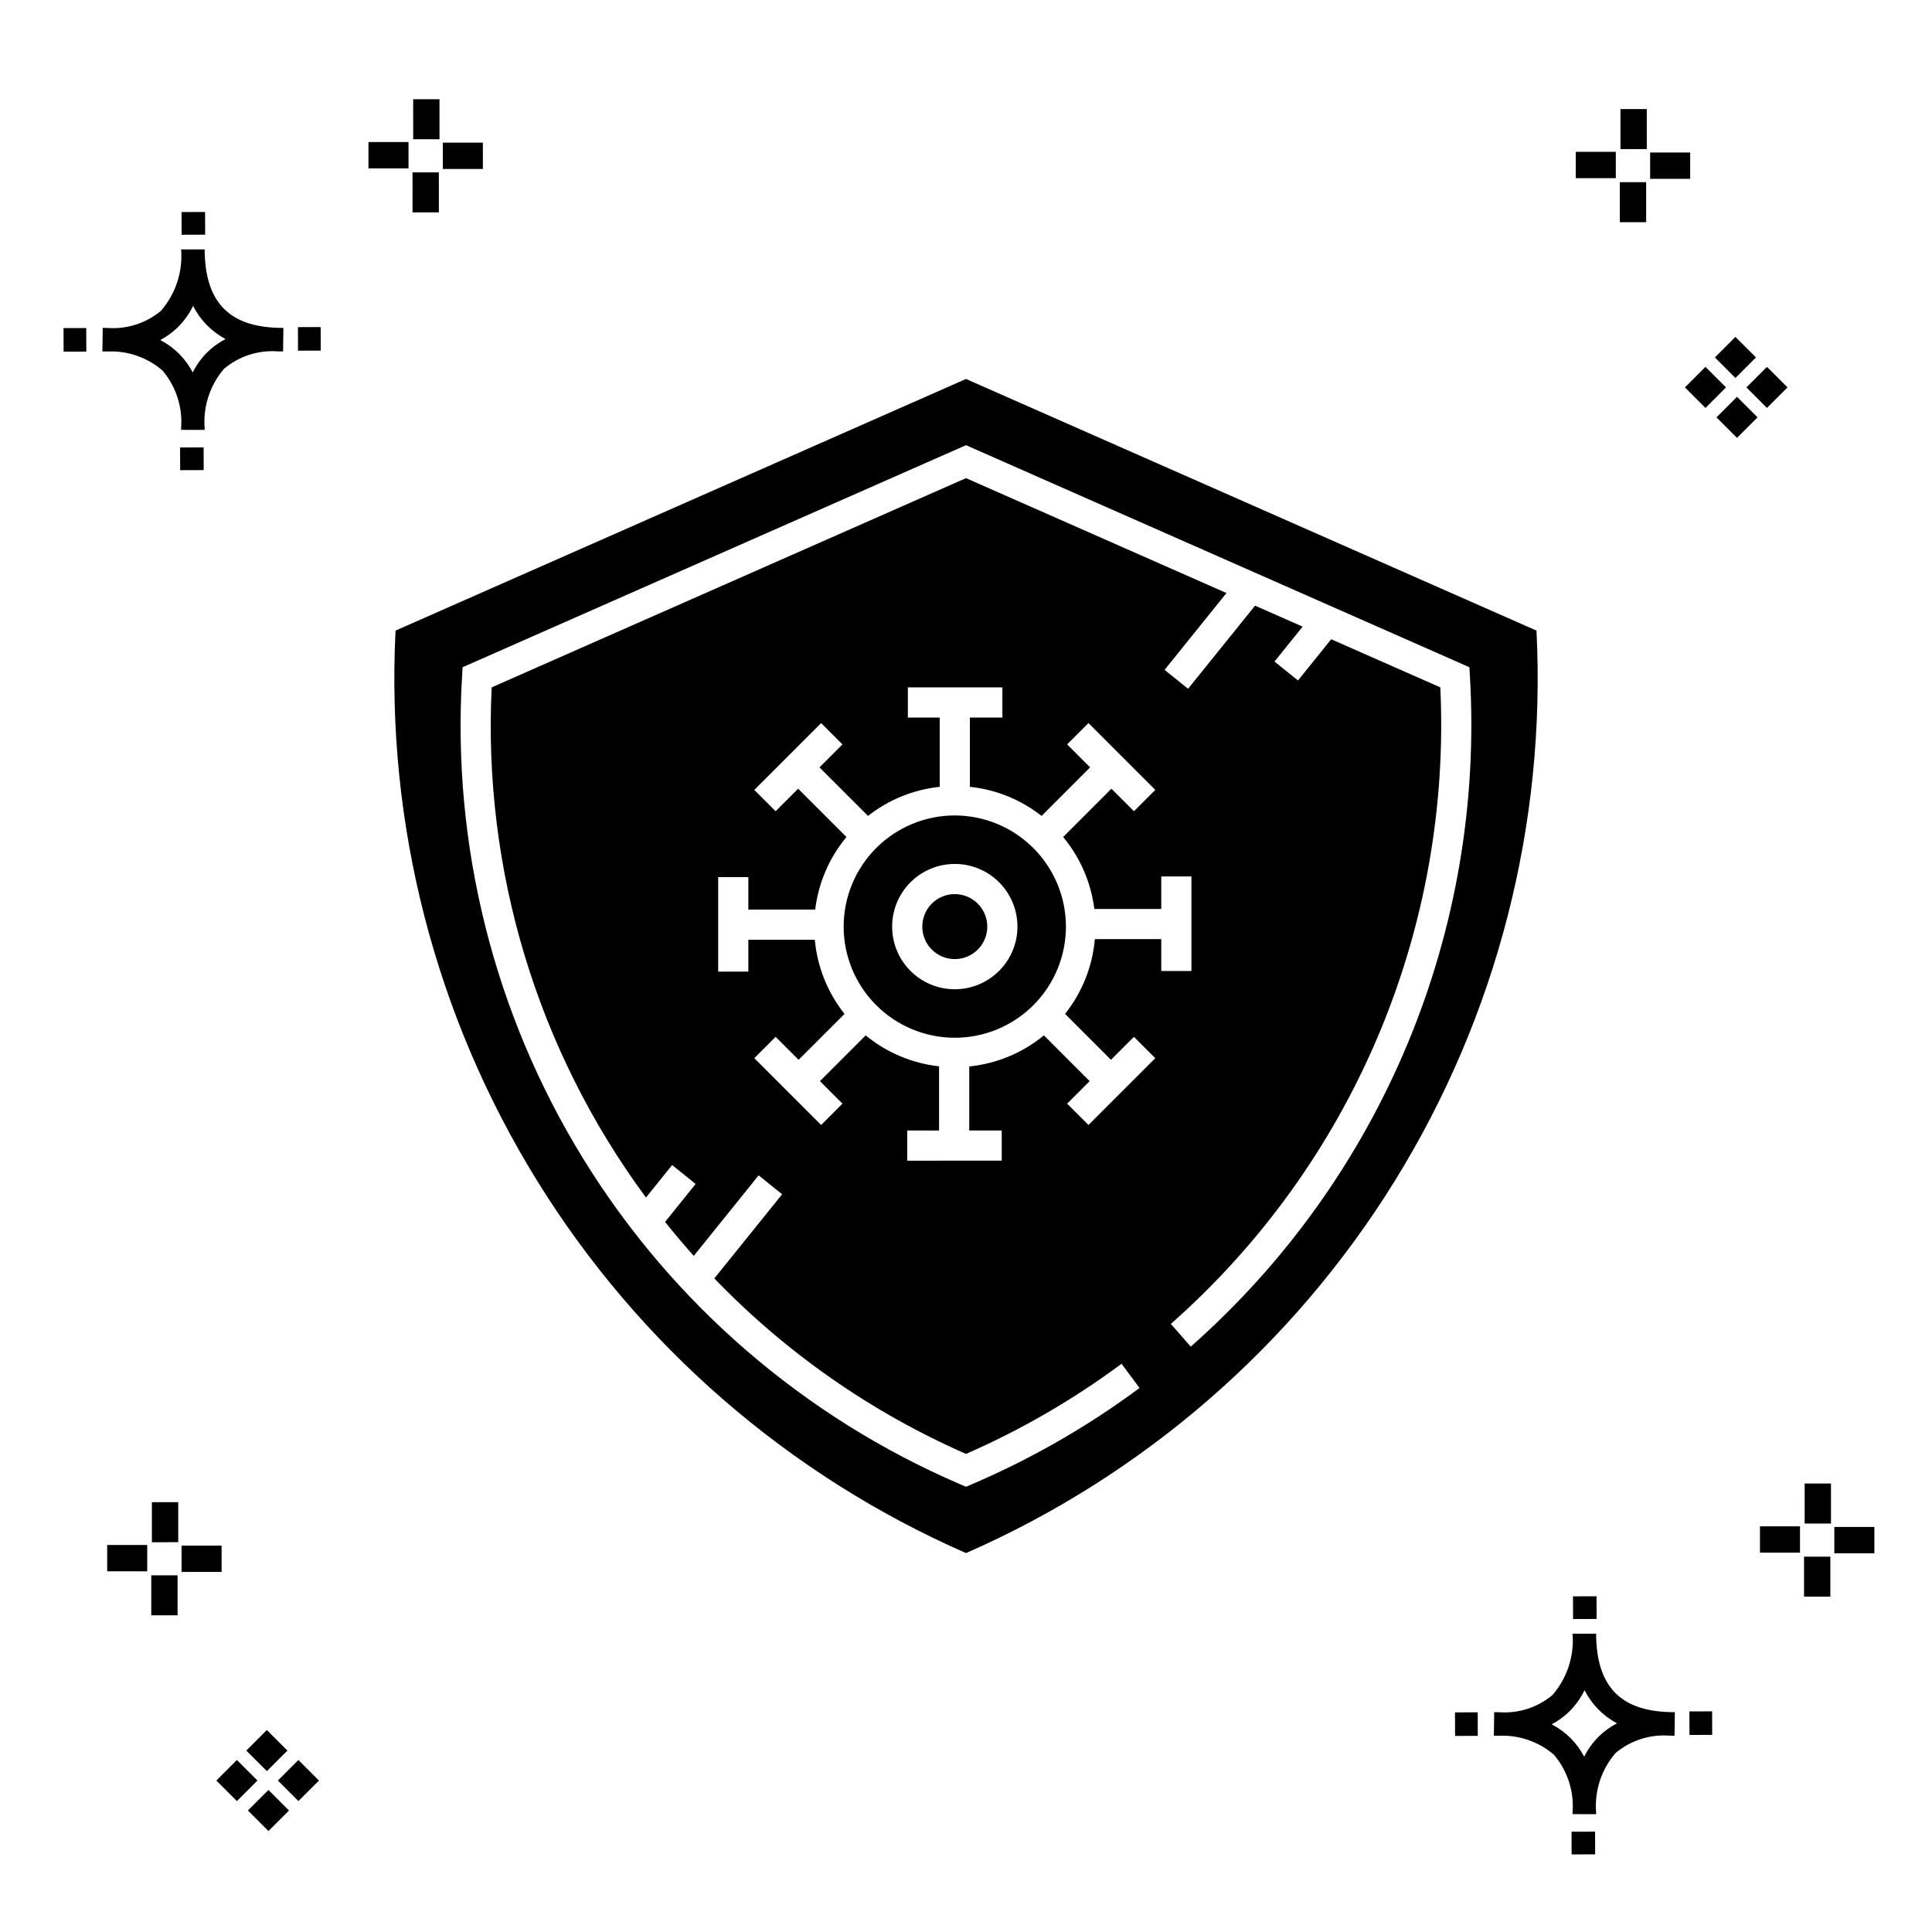
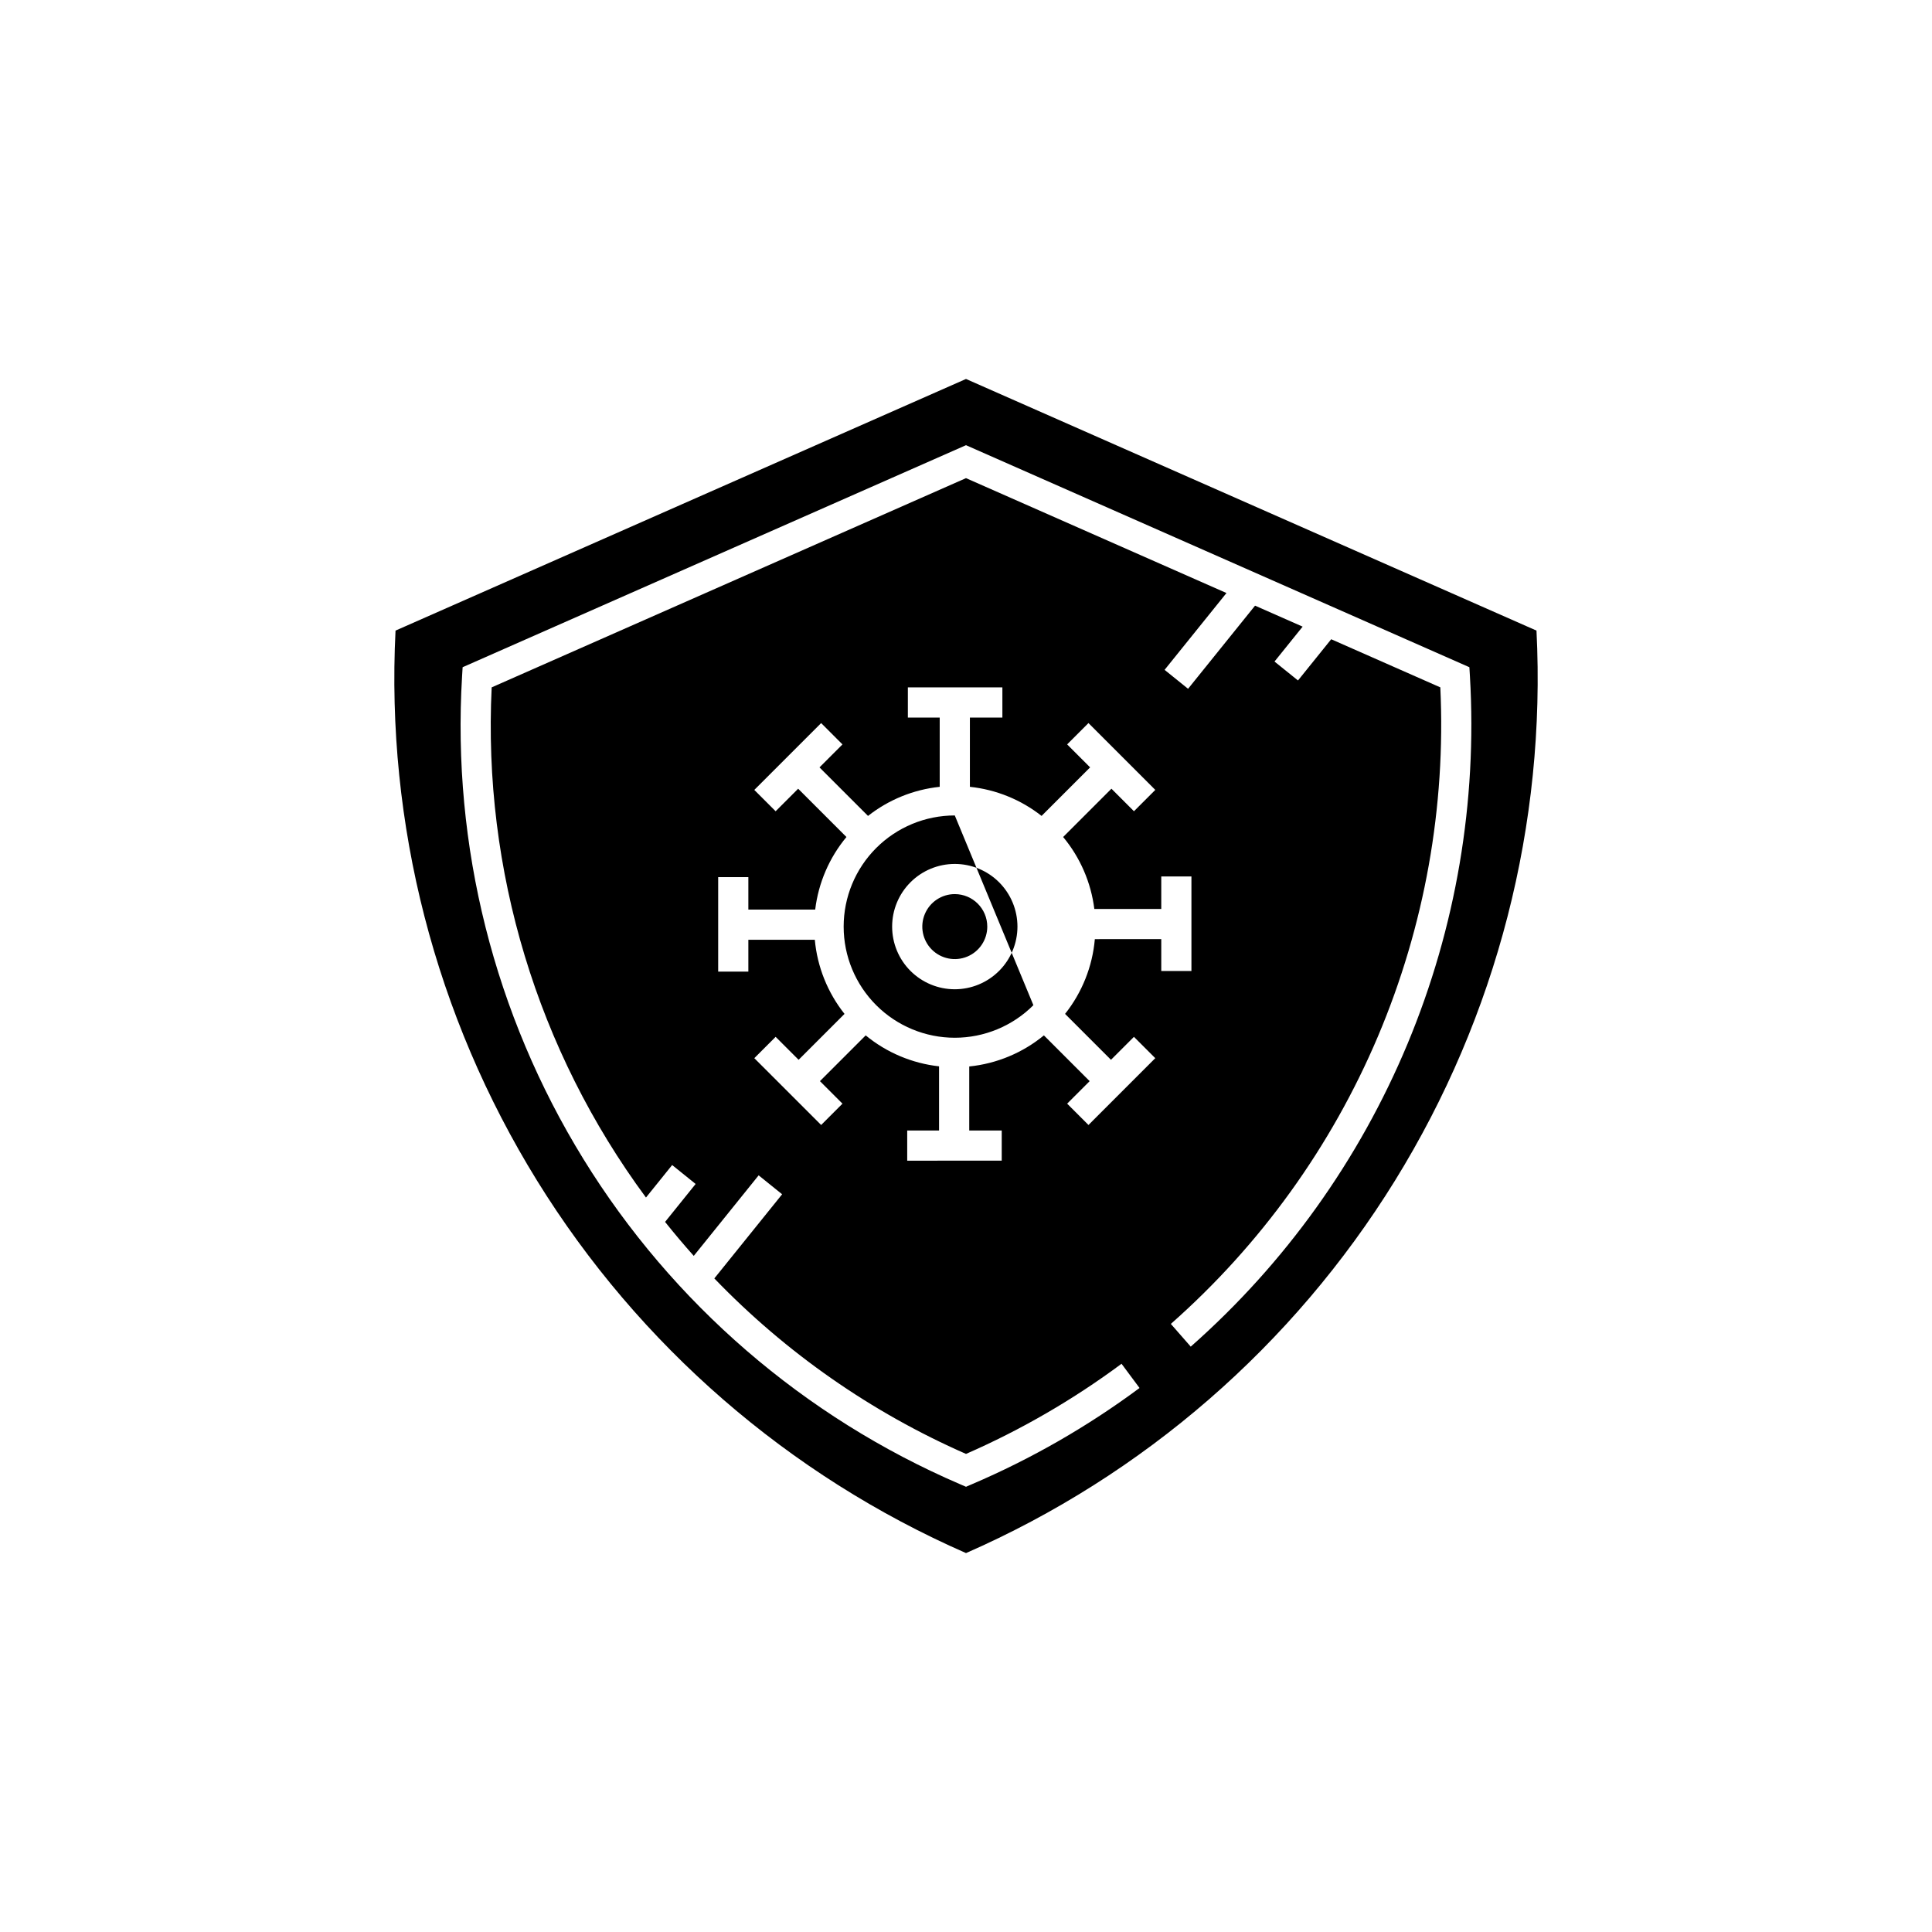
<svg xmlns="http://www.w3.org/2000/svg" fill="#000000" width="800px" height="800px" version="1.1" viewBox="144 144 512 512">
  <g>
-     <path d="m197.96 262.56 0.02 6.016-6.238 0.02-0.02-6.016zm19.738-31.68c0.434 0.023 0.93 0.008 1.402 0.02l-0.082 6.238c-0.449 0.008-0.93-0.004-1.387-0.02v-0.004c-5.172-0.379-10.285 1.277-14.254 4.617-3.746 4.352-5.598 10.023-5.141 15.75v0.449l-6.238-0.016v-0.445c0.434-5.535-1.328-11.02-4.914-15.262-4.047-3.504-9.285-5.316-14.633-5.055h-0.004c-0.434 0-0.867-0.008-1.312-0.02l0.09-6.238c0.441 0 0.879 0.008 1.309 0.02h-0.004c5.129 0.375 10.203-1.266 14.148-4.566 3.879-4.484 5.797-10.34 5.32-16.254l6.238 0.008c0.074 13.766 6.266 20.395 19.461 20.777zm-13.922 2.969h-0.004c-3.703-1.969-6.707-5.031-8.602-8.773-1.043 2.148-2.453 4.098-4.164 5.762-1.352 1.301-2.879 2.406-4.539 3.277 3.691 1.902 6.699 4.902 8.609 8.586 1.004-2.019 2.336-3.856 3.945-5.438 1.41-1.363 3.008-2.516 4.75-3.414zm-42.938-2.898 0.02 6.238 6.016-0.016-0.02-6.238zm68.137-0.273-6.019 0.016 0.02 6.238 6.019-0.016zm-30.609-24.484-0.02-6.016-6.238 0.02 0.02 6.016zm405.96 42.965 5.445 5.445-5.445 5.445-5.445-5.445zm7.941-7.941 5.445 5.445-5.445 5.445-5.445-5.445zm-16.301 0 5.445 5.445-5.445 5.445-5.445-5.445zm7.941-7.941 5.445 5.445-5.441 5.449-5.445-5.445zm-11.992-41.891h-10.613v-6.977h10.613zm-19.707-0.168h-10.613v-6.977h10.613zm8.043 11.668h-6.977v-10.602h6.977zm0.168-19.375h-6.977l-0.004-10.613h6.977zm-308.45 5.273h-10.617v-6.977h10.617zm-19.707-0.168h-10.617v-6.977h10.613zm8.043 11.664h-6.977l-0.004-10.598h6.977zm0.168-19.375h-6.977l-0.004-10.613h6.977zm300 448.52 0.02 6.016 6.238-0.02-0.02-6.016zm25.977-31.699c0.438 0.023 0.93 0.008 1.402 0.02l-0.082 6.238c-0.449 0.008-0.93-0.004-1.387-0.02-5.172-0.379-10.289 1.277-14.254 4.617-3.75 4.352-5.602 10.023-5.144 15.75v0.449l-6.238-0.016v-0.445c0.438-5.539-1.328-11.023-4.91-15.266-4.047-3.504-9.289-5.312-14.633-5.051h-0.004c-0.434 0-0.867-0.008-1.312-0.02l0.09-6.238c0.441 0 0.879 0.008 1.309 0.02h-0.004c5.129 0.371 10.203-1.266 14.145-4.566 3.879-4.484 5.797-10.34 5.32-16.254l6.238 0.008c0.074 13.762 6.266 20.395 19.461 20.773zm-13.922 2.969-0.004 0.004c-3.703-1.969-6.707-5.031-8.602-8.773-1.043 2.148-2.453 4.098-4.168 5.762-1.352 1.301-2.879 2.406-4.539 3.277 3.691 1.902 6.699 4.898 8.609 8.586 1.004-2.019 2.34-3.859 3.945-5.438 1.41-1.363 3.012-2.516 4.754-3.414zm-42.938-2.898 0.02 6.238 6.016-0.016-0.02-6.238zm68.137-0.273-6.019 0.016 0.02 6.238 6.019-0.016zm-30.609-24.48-0.02-6.016-6.238 0.02 0.02 6.016zm73.609-17.414-10.613 0.004v-6.977h10.613zm-19.707-0.164h-10.613v-6.977h10.613zm8.043 11.664h-6.977v-10.598h6.977zm0.168-19.375h-6.977l-0.004-10.613h6.977zm-414.09 70.602 5.445 5.445-5.445 5.445-5.445-5.445zm7.941-7.941 5.445 5.445-5.445 5.445-5.445-5.445zm-16.301 0 5.445 5.445-5.445 5.445-5.445-5.445zm7.941-7.941 5.445 5.445-5.445 5.445-5.445-5.445zm-11.996-41.895h-10.613v-6.973h10.613zm-19.707-0.164h-10.613v-6.977h10.613zm8.043 11.664h-6.977v-10.598h6.977zm0.168-19.375-6.977 0.004v-10.617h6.977z" />
-     <path d="m400 244.43-151.18 66.684c-2.574 51.273 10.508 102.12 37.512 145.78 27.004 43.664 66.648 78.082 113.67 98.688 47.023-20.605 86.668-55.023 113.67-98.688 27.004-43.66 40.086-94.508 37.512-145.78zm34.148 148.45-0.004-0.004c-0.629 7.238-3.371 14.129-7.891 19.816l12.168 12.168 6.086-6.086 5.652 5.652-17.703 17.707-5.652-5.652 5.965-5.965-12.125-12.129c-5.641 4.637-12.523 7.5-19.785 8.238v16.965h8.609v7.996l-25.047 0.004v-7.996h8.438v-17.004c-7.137-0.793-13.895-3.641-19.441-8.203l-12.125 12.125 5.969 5.969-5.652 5.652-17.711-17.707 5.652-5.652 6.09 6.086 12.168-12.168h-0.004c-4.477-5.644-7.215-12.469-7.871-19.645h-17.613v8.438h-7.996v-25.043h7.996v8.609h17.715c0.852-7.074 3.727-13.754 8.281-19.234l-12.797-12.797-5.969 5.969-5.652-5.652 17.711-17.711 5.652 5.652-6.09 6.09 12.863 12.863v-0.004c5.481-4.309 12.066-6.981 18.996-7.711v-18.352h-8.438v-7.996h25.047v7.996h-8.609v18.352c6.93 0.73 13.516 3.402 18.996 7.711l12.863-12.863-6.086-6.09 5.652-5.652 17.707 17.711-5.652 5.652-5.969-5.969-12.797 12.797v0.004c4.516 5.434 7.383 12.051 8.262 19.062h17.738v-8.609h7.996v25.047h-7.996v-8.441zm25.41 107.99-5.269-6.016-0.004-0.004c23.773-20.977 42.535-47.027 54.895-76.223 12.359-29.199 18.008-60.797 16.52-92.469l-28.918-12.754-8.801 10.926-6.223-5.016 7.453-9.25-12.609-5.562-17.75 22.031-6.223-5.016 16.398-20.359-69.027-30.449-125.7 55.449c-2.359 48.43 12.086 96.191 40.891 135.2l6.938-8.613 6.223 5.016-8.098 10.055c2.449 3.07 4.984 6.07 7.602 9.004l17.195-21.344 6.223 5.016-17.969 22.301c18.98 19.711 41.641 35.512 66.699 46.508 14.594-6.383 28.422-14.395 41.215-23.891l4.773 6.418-0.004 0.004c-13.754 10.207-28.66 18.766-44.414 25.5l-1.57 0.676-1.574-0.676c-41.348-17.777-76.207-47.871-99.824-86.184-23.617-38.312-34.848-82.977-32.152-127.9l0.148-2.43 133.4-58.84 133.4 58.84 0.148 2.43c1.945 33.281-3.707 66.566-16.523 97.34-12.82 30.773-32.473 58.227-57.469 80.285zm-53.918-111.31c0 3.481-2.098 6.621-5.316 7.953-3.215 1.332-6.918 0.598-9.383-1.867-2.461-2.461-3.199-6.164-1.863-9.383 1.332-3.219 4.469-5.316 7.953-5.316 4.754 0.008 8.605 3.859 8.609 8.613zm-8.609-29.453v-0.004c-7.812 0-15.305 3.106-20.828 8.629s-8.625 13.016-8.625 20.828c0 7.809 3.102 15.301 8.625 20.824 5.523 5.523 13.016 8.629 20.828 8.629s15.305-3.106 20.828-8.629c5.523-5.523 8.625-13.016 8.625-20.824-0.008-7.809-3.113-15.297-8.637-20.816-5.523-5.523-13.008-8.629-20.816-8.641zm0 46.062v-0.004c-4.406 0-8.629-1.75-11.742-4.863-3.117-3.113-4.863-7.34-4.863-11.742 0-4.406 1.746-8.629 4.863-11.746 3.113-3.113 7.336-4.863 11.742-4.863 4.402 0 8.629 1.75 11.742 4.863 3.113 3.117 4.863 7.34 4.863 11.746-0.004 4.402-1.754 8.621-4.867 11.734s-7.336 4.867-11.738 4.871z" />
+     <path d="m400 244.43-151.18 66.684c-2.574 51.273 10.508 102.12 37.512 145.78 27.004 43.664 66.648 78.082 113.67 98.688 47.023-20.605 86.668-55.023 113.67-98.688 27.004-43.66 40.086-94.508 37.512-145.78zm34.148 148.45-0.004-0.004c-0.629 7.238-3.371 14.129-7.891 19.816l12.168 12.168 6.086-6.086 5.652 5.652-17.703 17.707-5.652-5.652 5.965-5.965-12.125-12.129c-5.641 4.637-12.523 7.5-19.785 8.238v16.965h8.609v7.996l-25.047 0.004v-7.996h8.438v-17.004c-7.137-0.793-13.895-3.641-19.441-8.203l-12.125 12.125 5.969 5.969-5.652 5.652-17.711-17.707 5.652-5.652 6.09 6.086 12.168-12.168h-0.004c-4.477-5.644-7.215-12.469-7.871-19.645h-17.613v8.438h-7.996v-25.043h7.996v8.609h17.715c0.852-7.074 3.727-13.754 8.281-19.234l-12.797-12.797-5.969 5.969-5.652-5.652 17.711-17.711 5.652 5.652-6.09 6.09 12.863 12.863v-0.004c5.481-4.309 12.066-6.981 18.996-7.711v-18.352h-8.438v-7.996h25.047v7.996h-8.609v18.352c6.93 0.73 13.516 3.402 18.996 7.711l12.863-12.863-6.086-6.09 5.652-5.652 17.707 17.711-5.652 5.652-5.969-5.969-12.797 12.797v0.004c4.516 5.434 7.383 12.051 8.262 19.062h17.738v-8.609h7.996v25.047h-7.996v-8.441zm25.41 107.99-5.269-6.016-0.004-0.004c23.773-20.977 42.535-47.027 54.895-76.223 12.359-29.199 18.008-60.797 16.52-92.469l-28.918-12.754-8.801 10.926-6.223-5.016 7.453-9.25-12.609-5.562-17.75 22.031-6.223-5.016 16.398-20.359-69.027-30.449-125.7 55.449c-2.359 48.43 12.086 96.191 40.891 135.2l6.938-8.613 6.223 5.016-8.098 10.055c2.449 3.07 4.984 6.07 7.602 9.004l17.195-21.344 6.223 5.016-17.969 22.301c18.98 19.711 41.641 35.512 66.699 46.508 14.594-6.383 28.422-14.395 41.215-23.891l4.773 6.418-0.004 0.004c-13.754 10.207-28.66 18.766-44.414 25.5l-1.57 0.676-1.574-0.676c-41.348-17.777-76.207-47.871-99.824-86.184-23.617-38.312-34.848-82.977-32.152-127.9l0.148-2.43 133.4-58.84 133.4 58.84 0.148 2.43c1.945 33.281-3.707 66.566-16.523 97.34-12.82 30.773-32.473 58.227-57.469 80.285zm-53.918-111.31c0 3.481-2.098 6.621-5.316 7.953-3.215 1.332-6.918 0.598-9.383-1.867-2.461-2.461-3.199-6.164-1.863-9.383 1.332-3.219 4.469-5.316 7.953-5.316 4.754 0.008 8.605 3.859 8.609 8.613zm-8.609-29.453v-0.004c-7.812 0-15.305 3.106-20.828 8.629s-8.625 13.016-8.625 20.828c0 7.809 3.102 15.301 8.625 20.824 5.523 5.523 13.016 8.629 20.828 8.629s15.305-3.106 20.828-8.629zm0 46.062v-0.004c-4.406 0-8.629-1.75-11.742-4.863-3.117-3.113-4.863-7.34-4.863-11.742 0-4.406 1.746-8.629 4.863-11.746 3.113-3.113 7.336-4.863 11.742-4.863 4.402 0 8.629 1.75 11.742 4.863 3.113 3.117 4.863 7.34 4.863 11.746-0.004 4.402-1.754 8.621-4.867 11.734s-7.336 4.867-11.738 4.871z" />
  </g>
</svg>